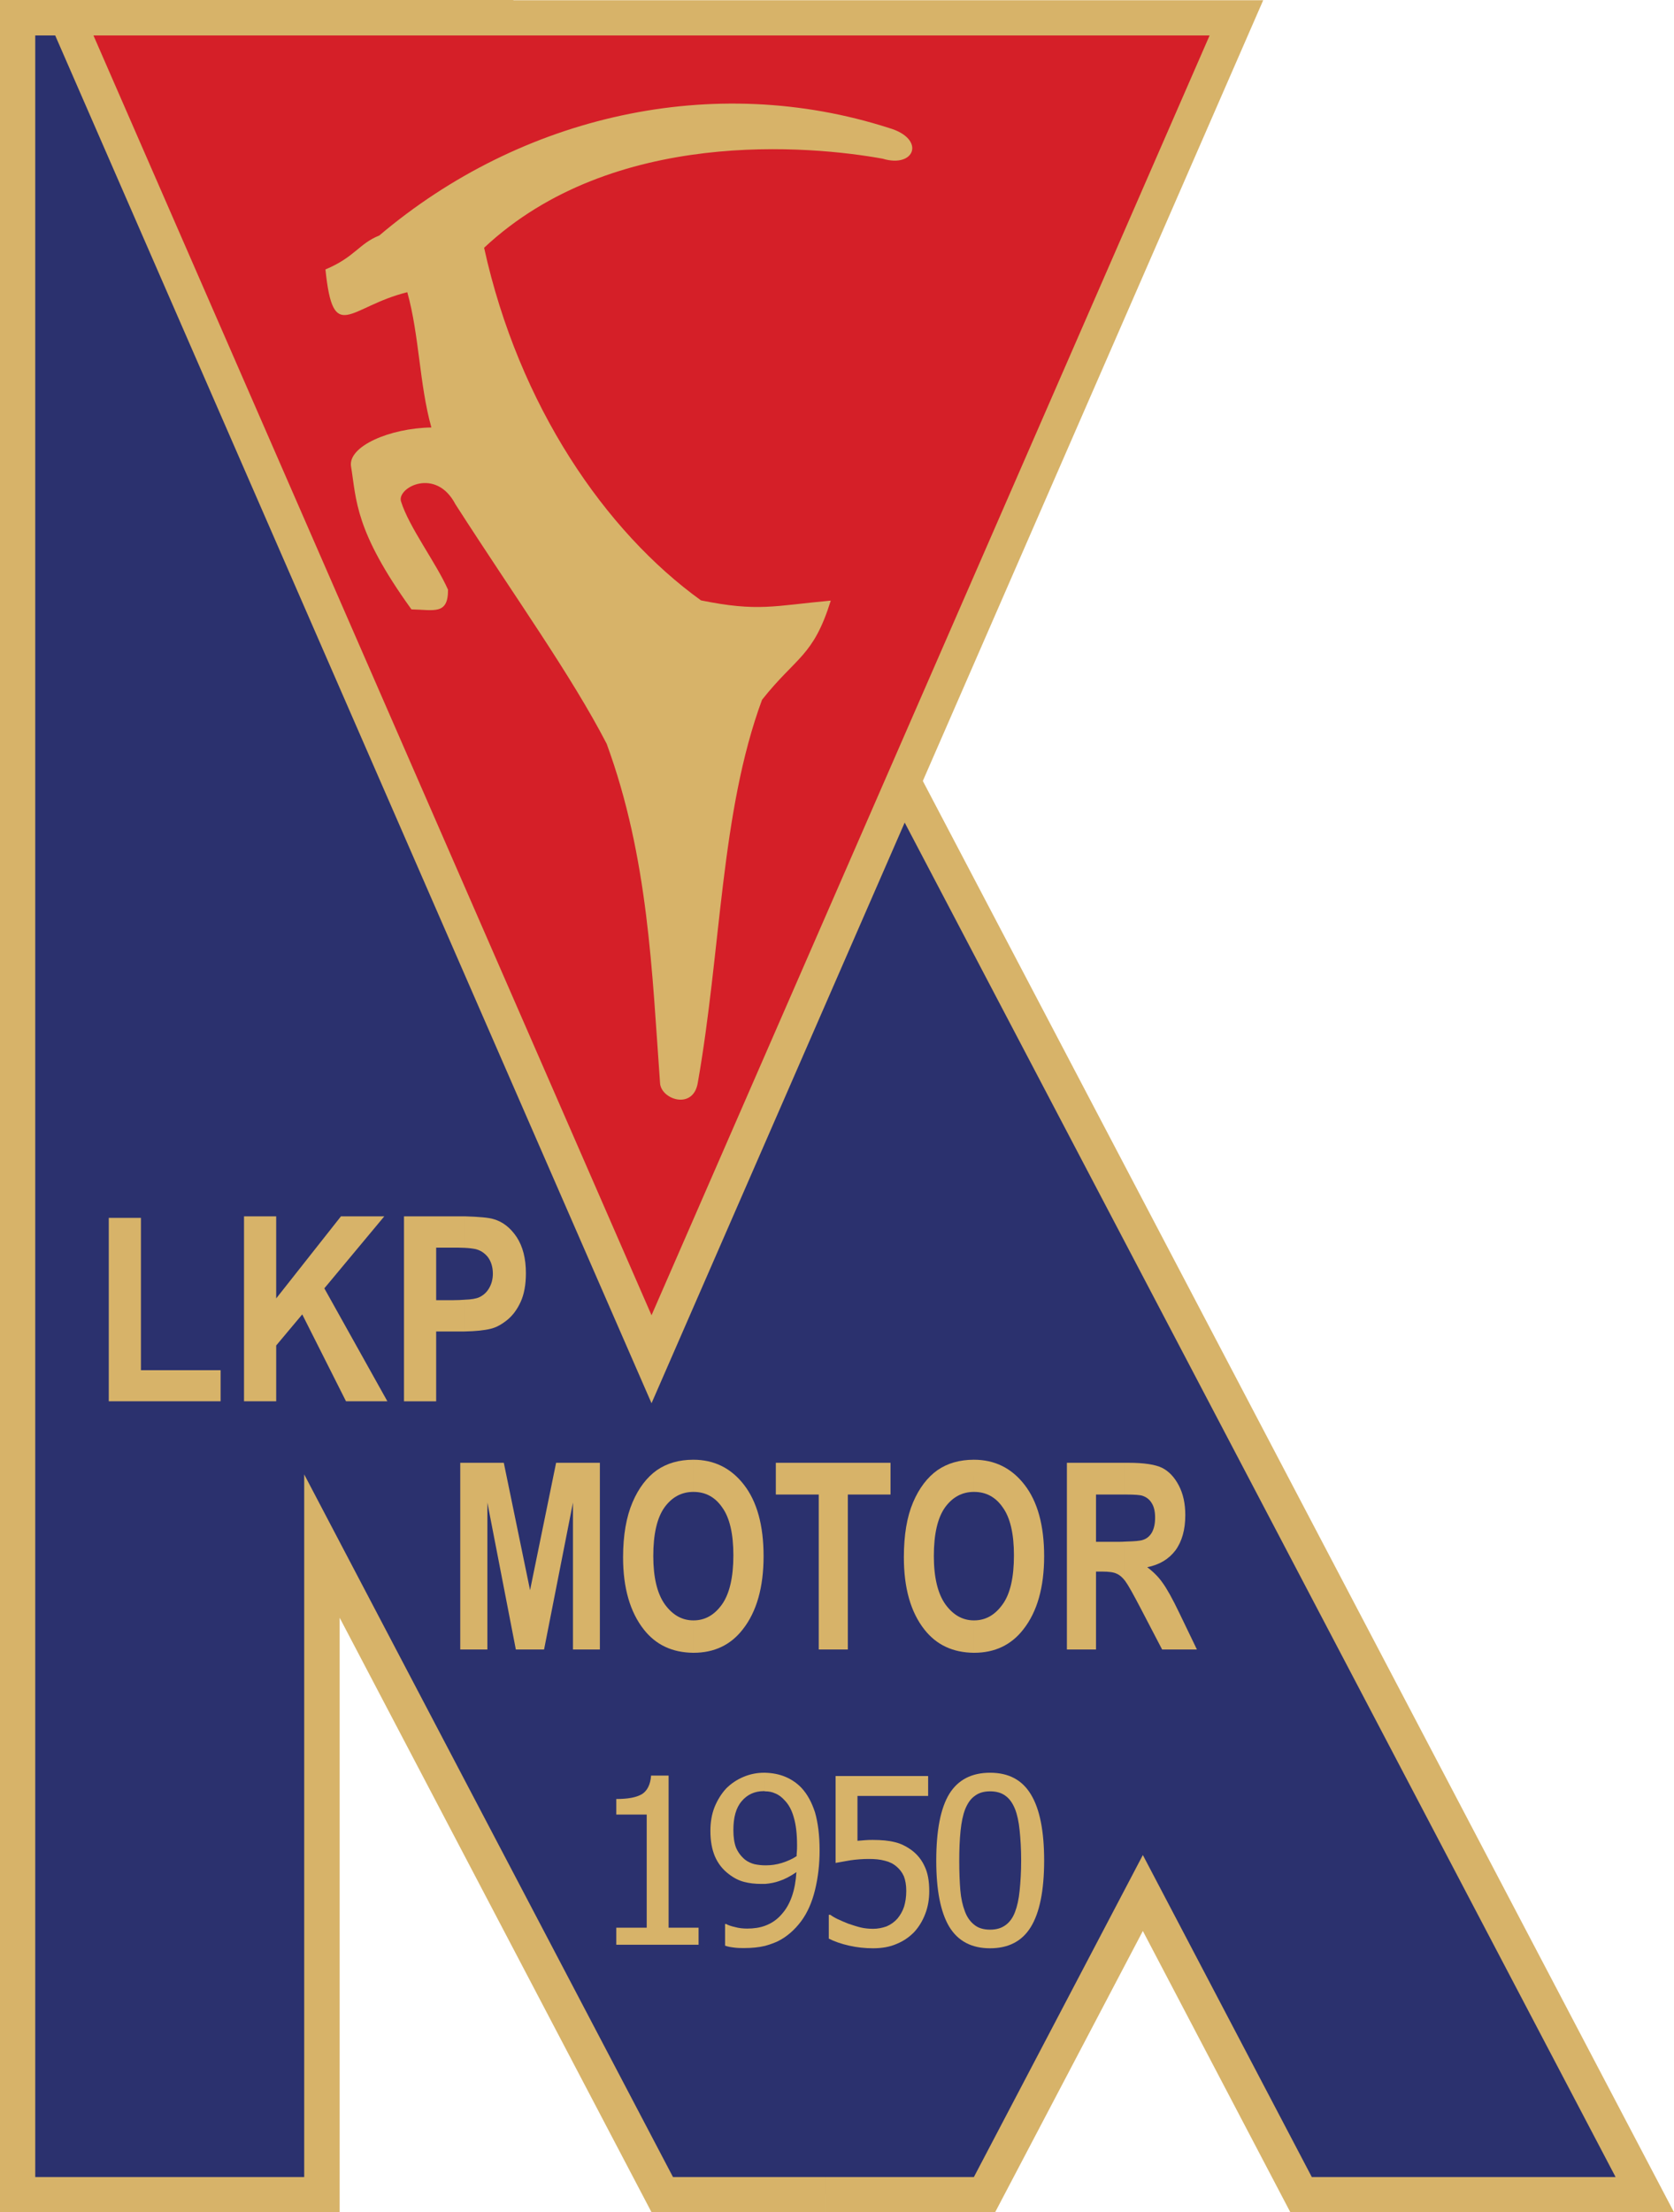
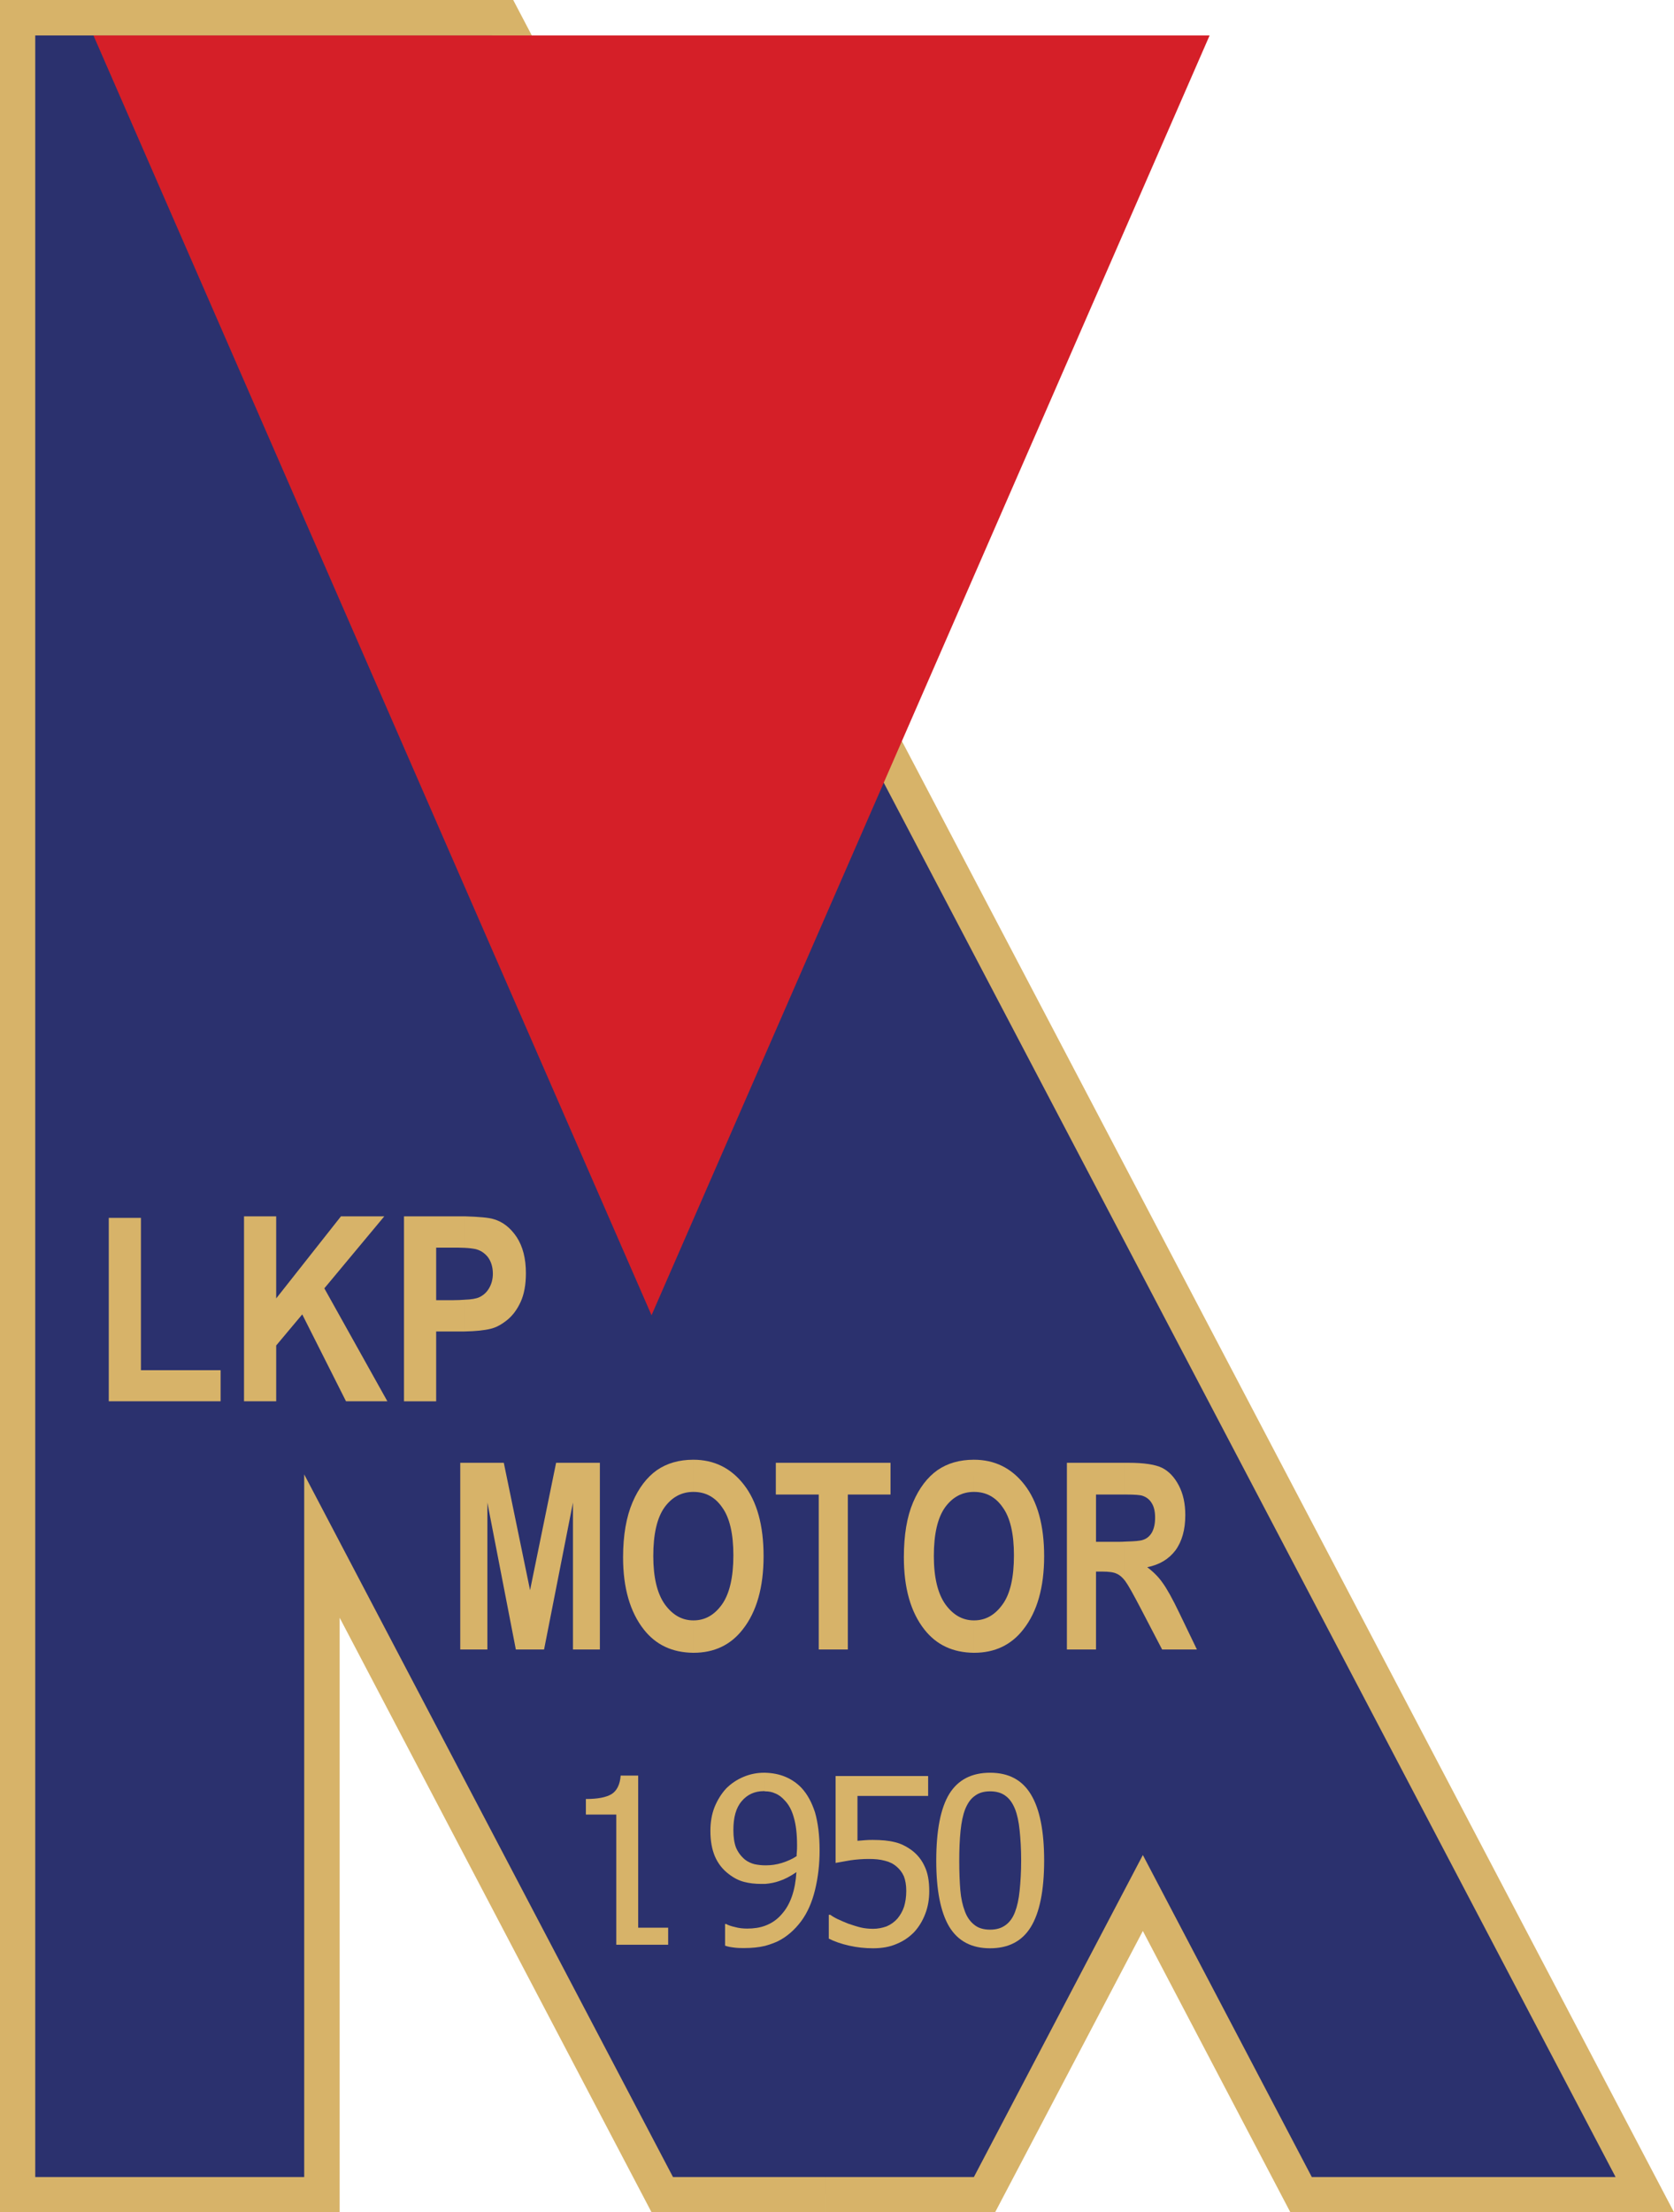
<svg xmlns="http://www.w3.org/2000/svg" version="1.0" id="Ebene_1" x="0px" y="0px" width="266.013px" height="351.496px" viewBox="0 0 266.013 351.496" enable-background="new 0 0 266.013 351.496" xml:space="preserve">
  <polygon fill-rule="evenodd" clip-rule="evenodd" fill="#2B316E" points="261.388,348.715 79.85,2.817 1.739,2.817 2.783,348.715   51.158,348.715 51.158,245.633 105.237,348.715 156.464,348.715 181.608,300.789 206.753,348.715 261.388,348.715 " />
  <path fill-rule="evenodd" clip-rule="evenodd" fill="#D7B369" d="M256.728,345.898L131.146,106.662V94.56l134.866,256.937h-60.965  l-23.439-44.691l-23.475,44.691h-26.987v-5.598h23.614l26.848-51.16l26.848,51.16H256.728L256.728,345.898z M131.146,106.662  L78.146,5.634H5.6v340.265h42.741V234.262l58.601,111.637h24.205v5.598h-27.613l-49.559-94.457v94.457H0V0h81.554l49.593,94.56  V106.662L131.146,106.662z" />
  <polygon fill-rule="evenodd" clip-rule="evenodd" fill="#D7B369" points="73.138,262.082 73.138,232.418 80.058,232.418   84.231,252.656 88.37,232.418 95.325,232.418 95.325,262.082 91.048,262.082 91.048,238.746 86.457,262.082 81.971,262.082   77.449,238.746 77.449,262.082 73.138,262.082 " />
  <path fill-rule="evenodd" clip-rule="evenodd" fill="#D7B369" d="M110.176,231.93L110.176,231.93c3.304,0,5.981,1.324,8.033,3.965  c2.087,2.68,3.13,6.469,3.13,11.375c0,4.938-1.112,8.832-3.304,11.613c-1.913,2.469-4.521,3.723-7.825,3.723  c-0.034,0-0.034,0-0.034,0v-5.148c0,0,0,0,0.034,0c1.809,0,3.305-0.836,4.521-2.539c1.182-1.668,1.809-4.277,1.809-7.789  c0-3.441-0.592-5.98-1.773-7.617c-1.148-1.668-2.678-2.469-4.557-2.469c-0.034,0-0.034,0-0.034,0V231.93L110.176,231.93z   M99.012,247.441c0-3.547,0.522-6.434,1.495-8.73c0.975-2.293,2.296-3.996,3.86-5.109c1.601-1.113,3.548-1.672,5.809-1.672v5.113  c-1.878,0-3.408,0.836-4.591,2.469c-1.183,1.672-1.773,4.242-1.773,7.723c0,3.406,0.626,5.98,1.843,7.684  c1.218,1.672,2.713,2.539,4.521,2.539v5.148c-3.339-0.035-5.947-1.254-7.86-3.688C100.125,256.137,99.012,252.309,99.012,247.441  L99.012,247.441z" />
  <polygon fill-rule="evenodd" clip-rule="evenodd" fill="#D7B369" points="130.104,262.082 130.104,237.461 123.286,237.461   123.286,232.418 141.511,232.418 141.511,237.461 134.729,237.461 134.729,262.082 130.104,262.082 " />
  <path fill-rule="evenodd" clip-rule="evenodd" fill="#D7B369" d="M154.761,231.93L154.761,231.93c3.303,0,5.98,1.324,8.033,3.965  c2.086,2.68,3.129,6.469,3.129,11.375c0,4.938-1.111,8.832-3.303,11.613c-1.912,2.469-4.521,3.723-7.826,3.723  c-0.033,0-0.033,0-0.033,0v-5.148c0,0,0,0,0.033,0c1.809,0,3.305-0.836,4.521-2.539c1.217-1.668,1.809-4.277,1.809-7.789  c0-3.441-0.592-5.98-1.773-7.617c-1.148-1.668-2.678-2.469-4.557-2.469c-0.033,0-0.033,0-0.033,0V231.93L154.761,231.93z   M143.632,247.441c0-3.547,0.486-6.434,1.459-8.73c0.975-2.293,2.297-3.996,3.861-5.109c1.6-1.113,3.547-1.672,5.809-1.672v5.113  c-1.879,0-3.408,0.836-4.592,2.469c-1.182,1.672-1.773,4.242-1.773,7.723c0,3.406,0.627,5.98,1.844,7.684  c1.217,1.672,2.713,2.539,4.521,2.539v5.148c-3.34-0.035-5.947-1.254-7.861-3.688C144.71,256.137,143.632,252.309,143.632,247.441  L143.632,247.441z" />
  <path fill-rule="evenodd" clip-rule="evenodd" fill="#D7B369" d="M178.86,232.418h0.453c2.504,0,4.277,0.277,5.355,0.801  c1.078,0.555,1.947,1.461,2.643,2.781s1.043,2.887,1.043,4.73c0,2.293-0.521,4.172-1.564,5.598c-1.078,1.426-2.574,2.297-4.486,2.68  c0.975,0.73,1.809,1.563,2.434,2.469c0.662,0.902,1.566,2.504,2.68,4.832l2.781,5.773h-5.529l-3.373-6.469  c-1.184-2.258-1.982-3.719-2.436-4.313v-6.363c1.393-0.035,2.33-0.105,2.783-0.277c0.557-0.176,1.043-0.559,1.391-1.148  c0.348-0.625,0.521-1.391,0.521-2.398c0-0.941-0.174-1.703-0.521-2.262c-0.348-0.59-0.834-0.973-1.461-1.184  c-0.348-0.137-1.252-0.207-2.713-0.207V232.418L178.86,232.418z M169.54,262.082v-29.664h9.32v5.043c-0.313,0-0.66,0-1.043,0h-3.652  v7.512h3.443c0.453,0,0.869,0,1.252-0.035v6.363c0-0.035,0-0.035-0.033-0.07c-0.418-0.555-0.871-0.973-1.357-1.18  c-0.486-0.246-1.252-0.348-2.33-0.348h-0.975v12.379H169.54L169.54,262.082z" />
-   <path fill-rule="evenodd" clip-rule="evenodd" fill="#D7B369" d="M111.01,308.996H97.934v-2.711h4.834v-17.98h-4.834v-2.469  c1.844,0,3.165-0.242,4.069-0.766c0.834-0.52,1.355-1.496,1.46-2.957h2.783v24.172h4.764V308.996L111.01,308.996z" />
+   <path fill-rule="evenodd" clip-rule="evenodd" fill="#D7B369" d="M111.01,308.996H97.934v-2.711v-17.98h-4.834v-2.469  c1.844,0,3.165-0.242,4.069-0.766c0.834-0.52,1.355-1.496,1.46-2.957h2.783v24.172h4.764V308.996L111.01,308.996z" />
  <path fill-rule="evenodd" clip-rule="evenodd" fill="#D7B369" d="M126.659,293.207c0-1.809-0.173-3.301-0.521-4.449  c-0.313-1.148-0.799-2.02-1.391-2.645c-0.521-0.59-1.043-0.973-1.6-1.18c-0.452-0.211-0.974-0.316-1.565-0.316v-2.953  c1.183,0.035,2.226,0.242,3.165,0.625c1.009,0.418,1.878,1.008,2.608,1.773c0.939,1.008,1.635,2.297,2.156,3.895  c0.452,1.566,0.73,3.582,0.73,6.051c0,2.191-0.244,4.313-0.73,6.297c-0.487,1.98-1.217,3.617-2.191,4.938  c-1.043,1.391-2.26,2.469-3.721,3.199c-0.591,0.277-1.286,0.523-2.018,0.73v-3.199c1.044-0.383,1.948-1.008,2.679-1.879  c1.355-1.531,2.121-3.754,2.295-6.641c-0.939,0.66-1.878,1.145-2.748,1.426c-0.694,0.242-1.426,0.383-2.226,0.449v-2.953  c0.07,0,0.14,0,0.175,0c0.8,0,1.6-0.105,2.504-0.383c0.869-0.277,1.669-0.629,2.33-1.078c0-0.176,0-0.418,0.034-0.695  C126.659,293.906,126.659,293.59,126.659,293.207L126.659,293.207z M121.582,284.617c-0.069-0.031-0.139-0.031-0.208-0.031  c-1.461,0-2.644,0.555-3.513,1.598c-0.904,1.043-1.321,2.574-1.321,4.59c0,1.113,0.139,2.051,0.417,2.781  c0.313,0.73,0.765,1.359,1.426,1.914c0.452,0.348,0.974,0.59,1.53,0.73c0.521,0.105,1.078,0.176,1.669,0.176v2.953  c-0.173,0-0.382,0-0.591,0c-1.008,0-1.913-0.102-2.713-0.313c-0.835-0.207-1.669-0.625-2.469-1.25  c-0.974-0.73-1.704-1.672-2.191-2.781c-0.486-1.148-0.729-2.473-0.729-4.07c0-1.391,0.208-2.645,0.66-3.793  c0.452-1.109,1.078-2.121,1.843-2.953c0.766-0.766,1.67-1.391,2.748-1.844s2.156-0.66,3.27-0.66c0.068,0,0.104,0,0.173,0V284.617  L121.582,284.617z M121.582,305.973v3.199c-1.009,0.242-2.121,0.348-3.339,0.348c-0.486,0-0.973,0-1.529-0.07  s-1.044-0.137-1.496-0.313v-3.441h0.174c0.278,0.172,0.766,0.348,1.392,0.484c0.626,0.176,1.287,0.246,1.947,0.246  C119.773,306.426,120.748,306.285,121.582,305.973L121.582,305.973z" />
  <path fill-rule="evenodd" clip-rule="evenodd" fill="#D7B369" d="M147.665,300.477c0,1.289-0.209,2.504-0.625,3.582  c-0.418,1.113-1.01,2.086-1.74,2.887c-0.764,0.801-1.703,1.461-2.816,1.914c-1.113,0.488-2.365,0.695-3.756,0.695  c-1.287,0-2.574-0.141-3.791-0.418c-1.252-0.277-2.33-0.66-3.234-1.113v-3.789h0.244c0.277,0.207,0.66,0.449,1.182,0.695  c0.521,0.242,1.079,0.484,1.705,0.73c0.729,0.242,1.355,0.449,1.947,0.59s1.252,0.211,1.982,0.211s1.426-0.141,2.121-0.383  c0.66-0.281,1.252-0.699,1.738-1.254c0.453-0.555,0.801-1.148,1.043-1.879c0.209-0.695,0.35-1.527,0.35-2.504  c0-0.938-0.141-1.703-0.383-2.328c-0.279-0.629-0.662-1.113-1.148-1.531c-0.521-0.453-1.148-0.766-1.877-0.938  c-0.766-0.211-1.602-0.281-2.539-0.281c-0.939,0-1.947,0.07-2.922,0.211c-0.974,0.172-1.773,0.313-2.364,0.418v-13.809h14.71v3.164  h-11.232v7.133c0.416-0.035,0.869-0.07,1.287-0.105c0.416-0.035,0.799-0.035,1.146-0.035c1.357,0,2.539,0.105,3.479,0.348  c0.939,0.207,1.844,0.66,2.748,1.32c0.869,0.66,1.564,1.531,2.016,2.539C147.423,297.555,147.665,298.844,147.665,300.477  L147.665,300.477z" />
  <path fill-rule="evenodd" clip-rule="evenodd" fill="#D7B369" d="M165.923,295.609c0,4.797-0.73,8.313-2.121,10.57  c-1.391,2.262-3.547,3.375-6.469,3.375l0,0v-2.957l0,0c1.01,0,1.809-0.242,2.471-0.73c0.625-0.453,1.146-1.148,1.494-2.086  c0.348-0.902,0.592-2.016,0.73-3.375c0.139-1.355,0.244-2.953,0.244-4.797s-0.105-3.445-0.244-4.801s-0.383-2.504-0.73-3.371  c-0.383-0.941-0.869-1.637-1.494-2.09c-0.627-0.484-1.461-0.73-2.471-0.73l0,0v-2.953l0,0c2.957,0,5.113,1.145,6.504,3.477  C165.228,287.438,165.923,290.949,165.923,295.609L165.923,295.609z M157.333,309.555c-2.955,0-5.111-1.148-6.502-3.445  c-1.357-2.293-2.053-5.77-2.053-10.465c0-4.836,0.695-8.383,2.088-10.645c1.391-2.223,3.545-3.336,6.467-3.336v2.953  c-1.008,0-1.809,0.246-2.434,0.73c-0.66,0.453-1.148,1.184-1.531,2.121c-0.348,0.906-0.59,2.055-0.73,3.445  c-0.139,1.391-0.207,2.957-0.207,4.73c0,1.84,0.068,3.406,0.174,4.695c0.104,1.25,0.348,2.363,0.73,3.371  c0.348,0.941,0.869,1.637,1.494,2.121c0.627,0.523,1.496,0.766,2.504,0.766V309.555L157.333,309.555z" />
-   <path fill-rule="evenodd" clip-rule="evenodd" fill="#D7B369" d="M103.533,222.957L6.33,0.034c64.79,0,129.581,0,194.405,0  L103.533,222.957L103.533,222.957z" />
  <polygon fill-rule="evenodd" clip-rule="evenodd" fill="#D51F28" points="103.533,208.977 192.216,5.634 14.851,5.634   103.533,208.977 " />
-   <path fill-rule="evenodd" clip-rule="evenodd" fill="#D7B369" d="M51.715,42.811c4.66-1.947,5.321-4.104,8.555-5.39  c22.571-19.128,53.14-26.049,81.032-17.076c5.842,1.704,4.104,6.434-1.043,4.869c-11.304-2.052-42.847-5.043-63.331,14.154  c5.53,25.144,19.302,45.106,34.465,56.026c9.112,1.843,11.546,0.869,20.623,0.035c-2.782,8.938-5.495,8.902-10.92,15.754  c-6.608,17.876-6.469,39.646-10.225,60.931c-0.766,4.277-5.808,2.573-5.981,0c-1.287-17.702-1.844-35.821-8.486-53.94  c-5.634-10.886-14.397-23.058-24.031-38.047c-3.095-5.946-9.285-2.678-8.659-0.486c1.286,4.139,5.564,9.737,7.478,14.05  c0.034,4.069-2.261,3.199-5.809,3.13c-9.042-12.52-8.729-17.389-9.599-22.71c-0.521-3.199,6.156-6.086,12.764-6.19  c-1.913-6.851-1.913-14.642-3.825-21.492C55.436,48.723,52.966,54.914,51.715,42.811L51.715,42.811z" />
  <path fill-rule="evenodd" clip-rule="evenodd" fill="#D7B369" d="M73.833,211.551v-5.043c1.078-0.035,1.844-0.172,2.295-0.383  c0.696-0.313,1.218-0.797,1.6-1.461c0.383-0.66,0.592-1.426,0.592-2.293c0-1.043-0.278-1.949-0.8-2.645  c-0.557-0.695-1.252-1.113-2.052-1.285c-0.348-0.07-0.904-0.141-1.635-0.176v-5.008c2.295,0.07,3.86,0.207,4.625,0.453  c1.461,0.418,2.679,1.391,3.652,2.852c0.974,1.496,1.461,3.406,1.461,5.738c0,1.809-0.279,3.34-0.836,4.555  c-0.556,1.219-1.286,2.191-2.155,2.887s-1.739,1.184-2.644,1.391C76.928,211.379,75.572,211.516,73.833,211.551L73.833,211.551z   M17.285,222.645V193.5h5.111v24.207h12.659v4.938H17.285L17.285,222.645z M73.833,193.258v5.008  c-0.591-0.035-1.252-0.035-2.052-0.035h-2.47v8.348h2.782c0.661,0,1.218-0.035,1.739-0.07v5.043c-0.383,0-0.8,0-1.183,0h-3.339  v11.094h-5.112v-29.387h8.208C72.894,193.258,73.381,193.258,73.833,193.258L73.833,193.258z M38.777,222.645v-29.387h5.112v13.043  l10.294-13.043h6.887l-9.53,11.441l10.017,17.945h-6.573l-6.955-13.805l-4.139,4.938v8.867H38.777L38.777,222.645z" />
</svg>